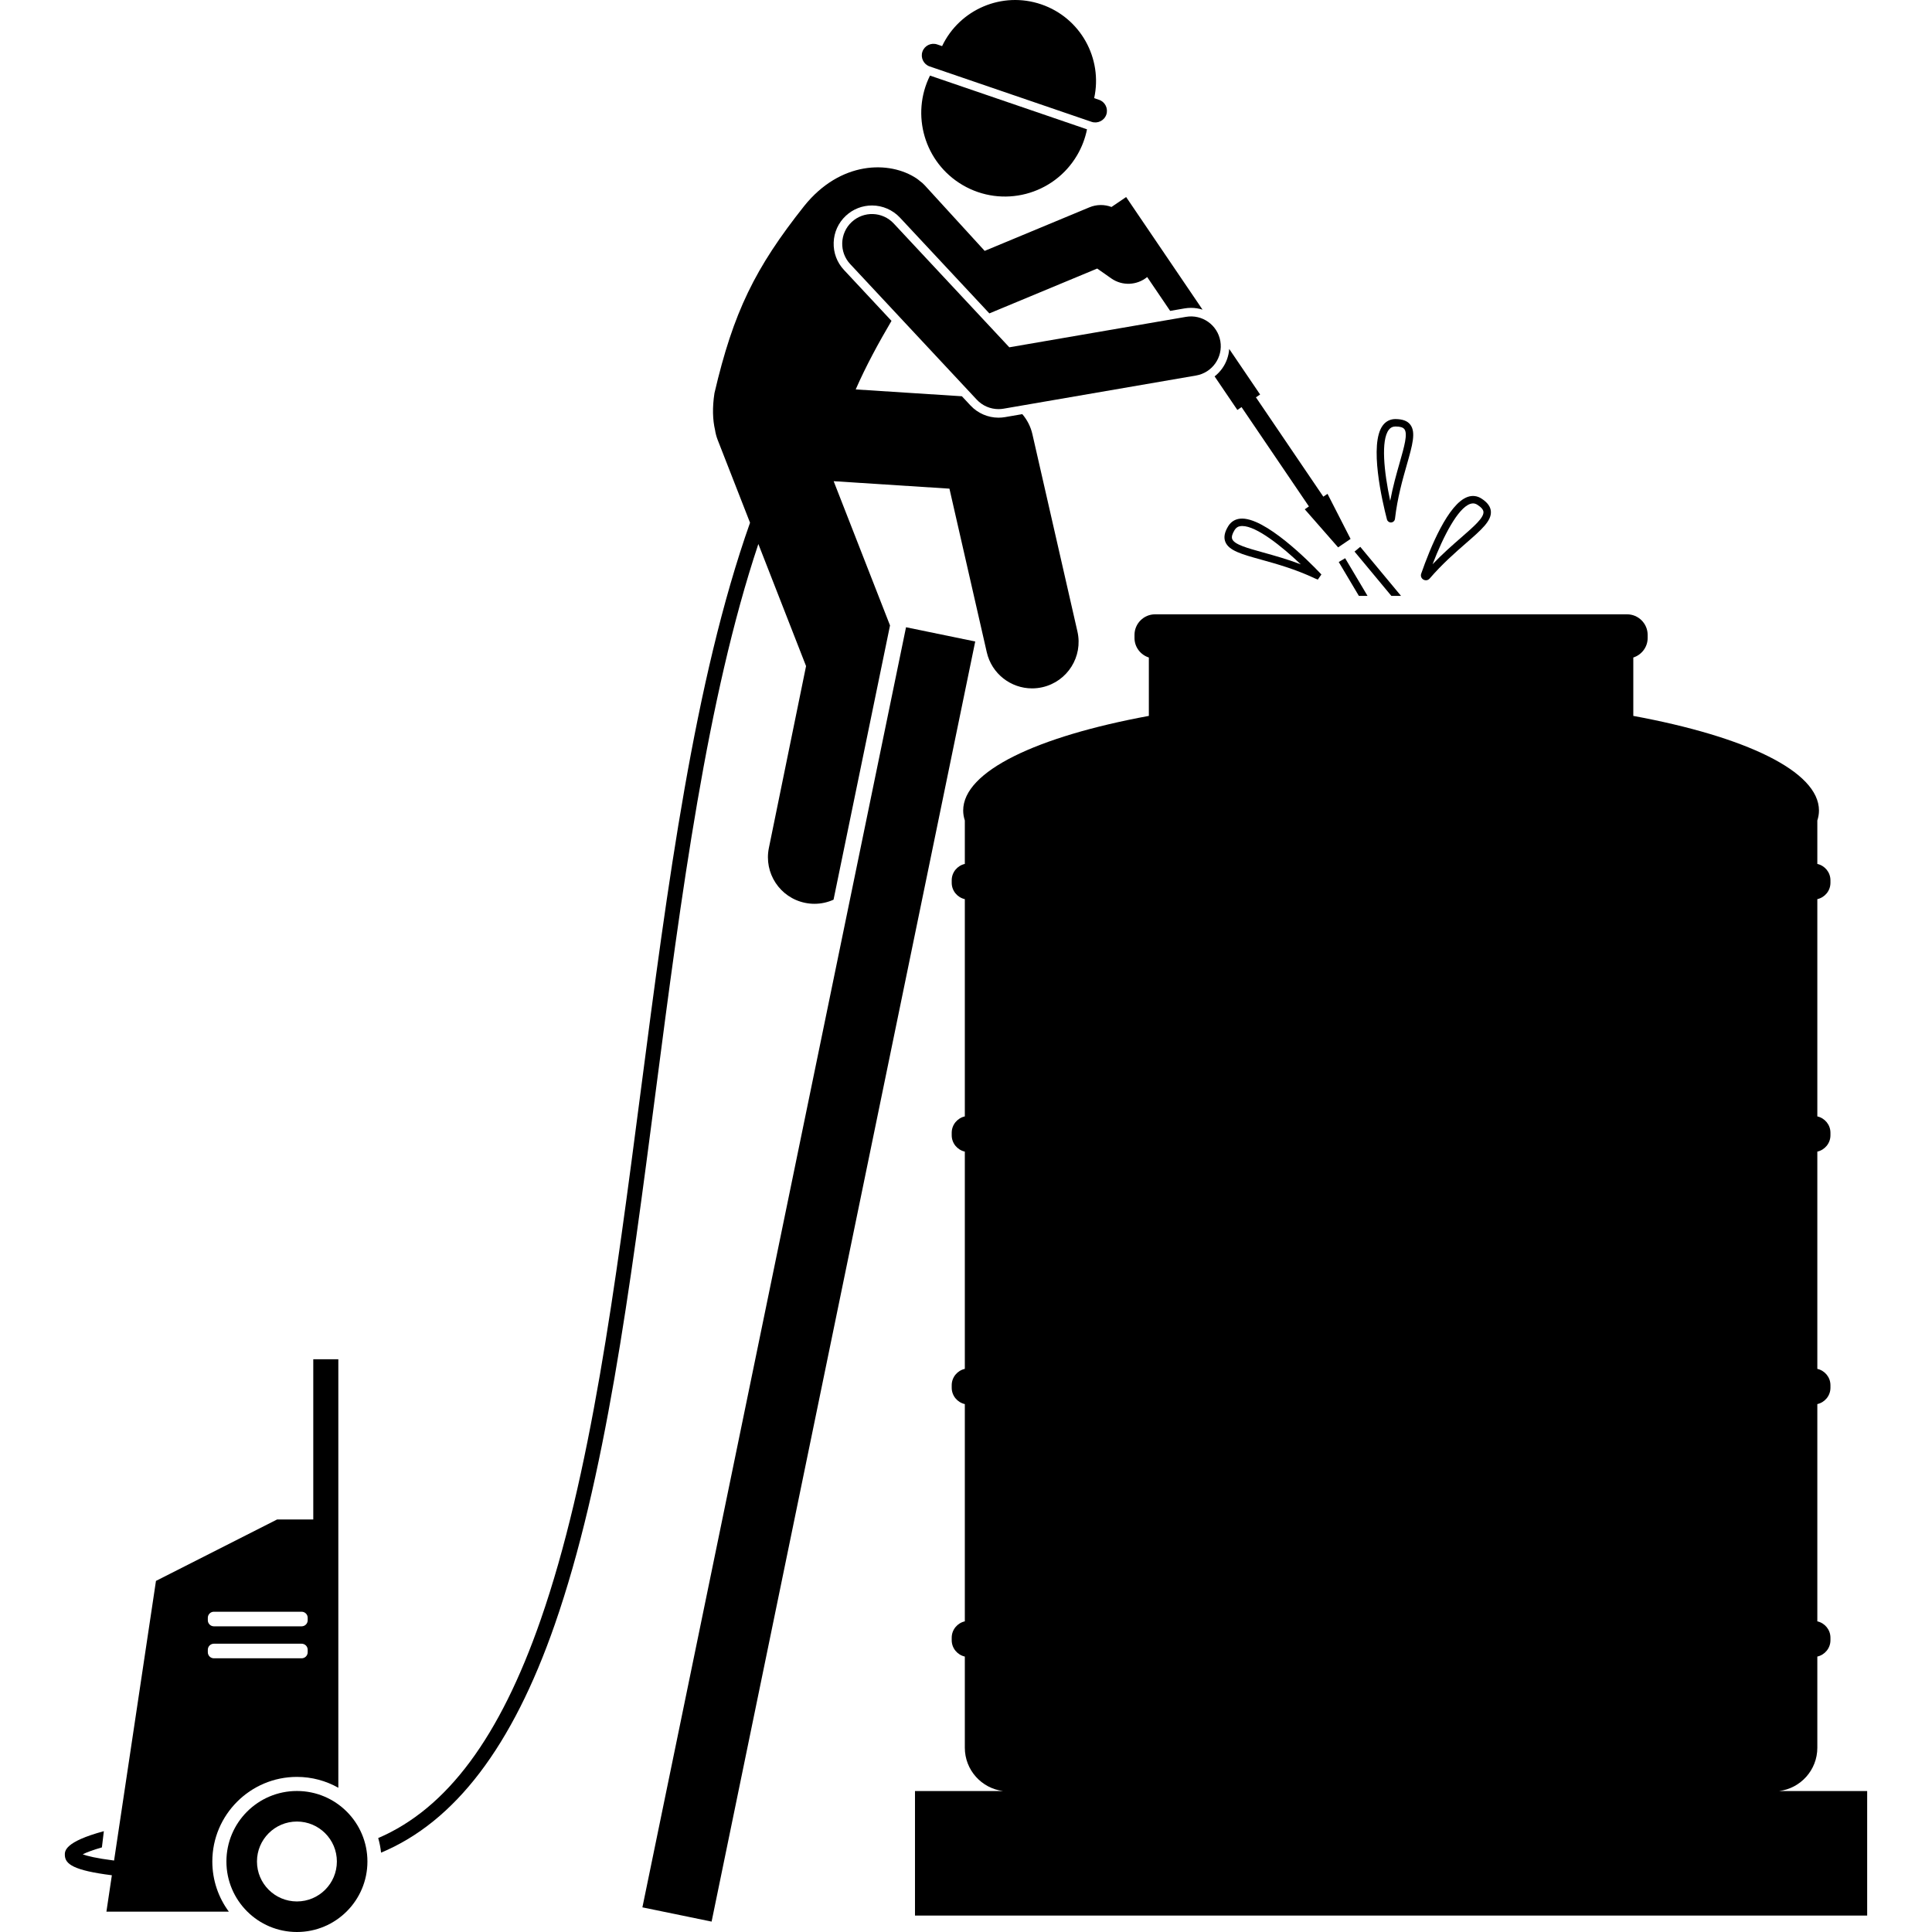
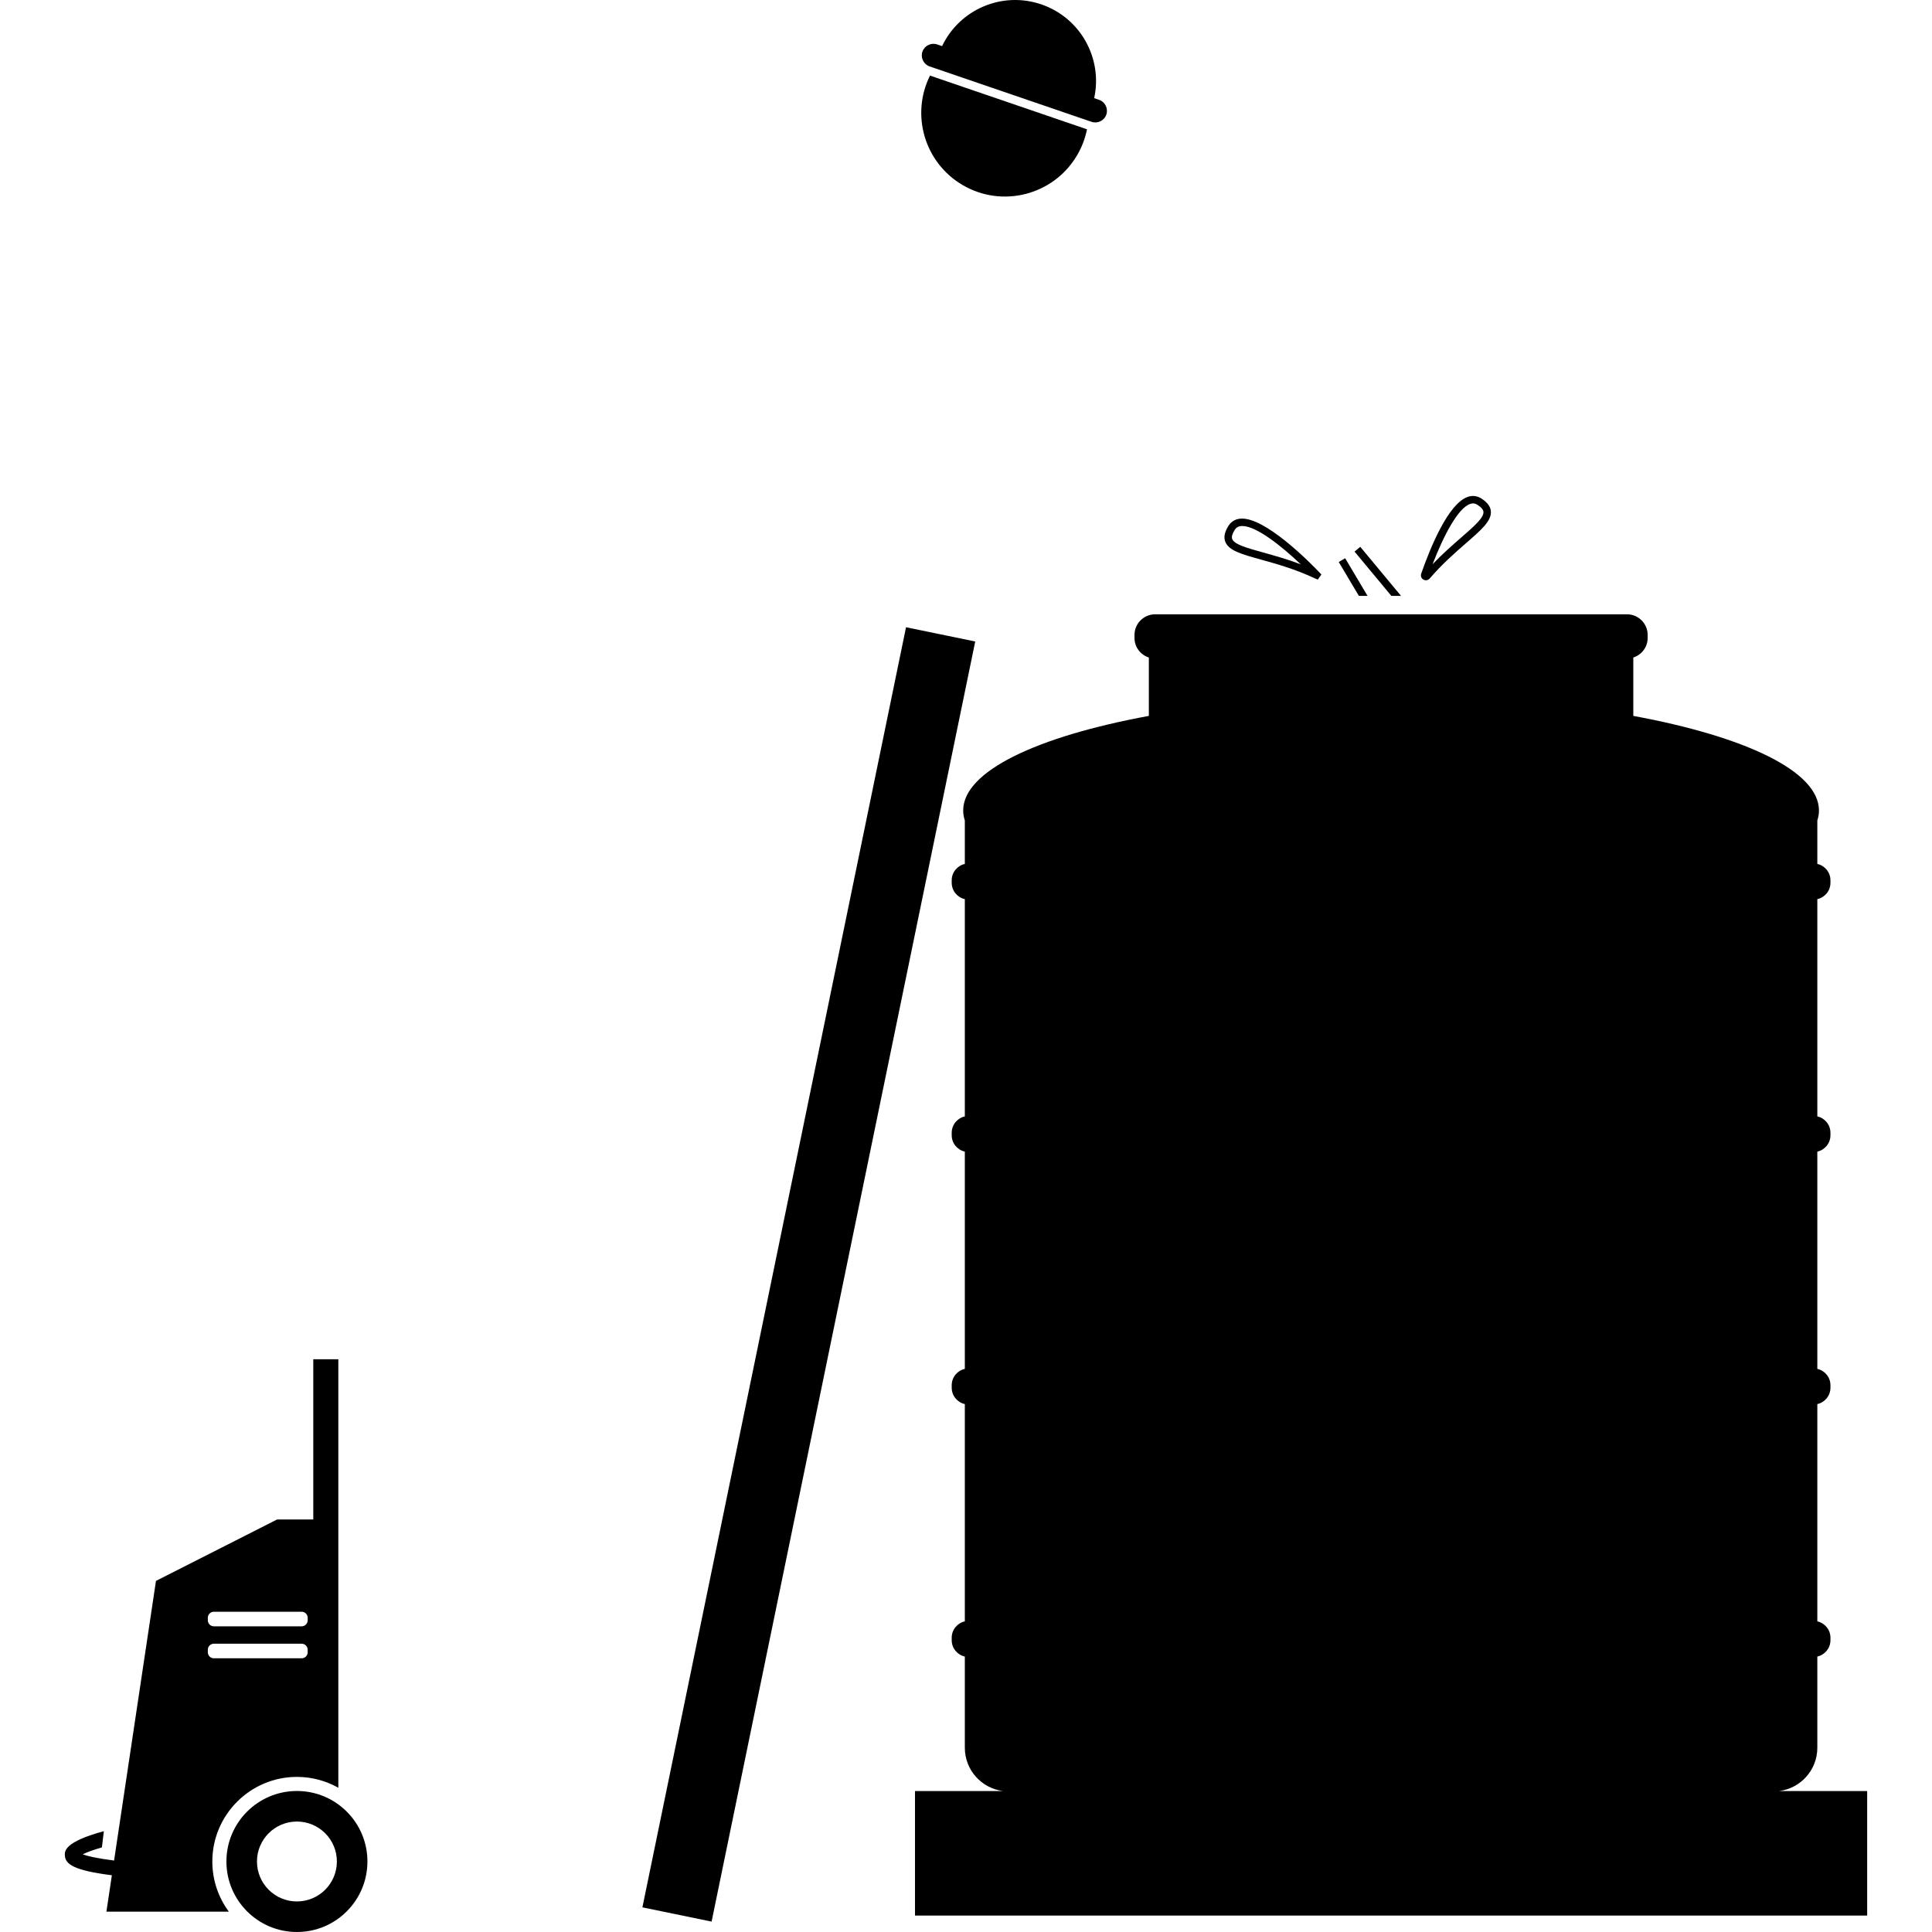
<svg xmlns="http://www.w3.org/2000/svg" id="Layer_1" height="512" viewBox="0 0 484.496 519.352" width="512">
  <g>
-     <path d="m131.691 436.738c13.545-38.923 20.164-89.744 27.171-143.549 6.806-52.264 13.752-105.564 27.569-146.951l12.822 32.815-9.995 48.898c-1.383 6.764 2.979 13.368 9.743 14.75.845.173 1.687.256 2.517.256 1.8 0 3.541-.393 5.124-1.108l15.182-73.722-15.151-38.774 31.124 2.004 10.035 43.97c1.322 5.795 6.473 9.722 12.175 9.722.921 0 1.857-.102 2.792-.316 6.731-1.536 10.941-8.237 9.405-14.968l-12.11-53.064c-.465-2.036-1.415-3.865-2.714-5.373l-4.641.8c-.576.1-1.164.149-1.749.149-2.844 0-5.588-1.192-7.528-3.272l-2.32-2.485-28.543-1.838c2.82-6.447 6.252-12.691 9.621-18.43l-12.778-13.688c-1.877-2.011-2.859-4.633-2.765-7.383.095-2.749 1.255-5.297 3.266-7.175 1.915-1.786 4.41-2.771 7.027-2.771 2.846 0 5.59 1.192 7.53 3.272l24.029 25.739 28.991-12.056 3.774 2.647c3.005 2.108 6.953 1.854 9.659-.364l6.174 9.1 3.856-.665c.581-.101 1.173-.151 1.759-.151 1.076 0 2.112.174 3.092.482l-20.539-30.272-3.938 2.672c-1.889-.719-4.007-.707-5.917.087l-28.171 11.715-16.137-17.652c-.396-.433-.831-.809-1.291-1.134-.275-.227-.543-.461-.845-.662-7.312-4.894-20.526-4.72-30.221 7.353-13.233 16.679-19.055 28.539-24.142 50.317-.605 3.912-.486 7.183.155 9.945.138.887.365 1.772.705 2.642l8.7 22.265c-15.005 42.432-22.227 97.848-29.299 152.155-6.98 53.595-13.573 104.217-26.982 142.751-10.984 31.564-25.142 50.725-43.674 58.679.366 1.267.629 2.576.769 3.922 19.908-8.316 35.297-28.57 46.683-61.287z" />
    <path d="m155.26 512.725 5.832 1.201 12.769 2.63 70.867-344.113-12.374-2.548-6.227-1.282z" />
-     <path d="m309.075 101.182 6.118 9.018 1.124-.763 18.116 26.701-1.124.763 8.97 10.239 3.348-2.271-6.2-12.119-1.125.763-18.116-26.701 1.125-.763-8.312-12.251c-.13 1.855-.751 3.646-1.851 5.203-.59.836-1.289 1.567-2.073 2.181z" />
-     <path d="m253.89 93.36-31.07-33.282c-3.014-3.229-8.076-3.403-11.307-.389-3.229 3.015-3.404 8.077-.389 11.307l34.019 36.44c1.526 1.635 3.65 2.541 5.848 2.541.451 0 .905-.038 1.358-.116l51.743-8.917c4.354-.75 7.275-4.889 6.525-9.242-.75-4.354-4.891-7.276-9.242-6.525z" />
    <path d="m11.178 513.884h32.911c-2.789-3.776-4.442-8.44-4.442-13.484 0-12.54 10.203-22.743 22.743-22.743 4.043 0 7.839 1.065 11.132 2.922v-115.19h-6.737v43.069h-9.724l-32.562 16.512-8.748 58.388-2.14 14.282-.374 2.5c-4.879-.616-7.27-1.238-8.428-1.67 1.085-.568 2.914-1.212 5.154-1.86l.527-4.363c-10.604 2.873-10.524 5.366-10.486 6.456.083 2.388 2.293 4.088 12.639 5.395zm27.26-79.001c0-.894.731-1.625 1.625-1.625h23.596c.894 0 1.625.731 1.625 1.625v.671c0 .894-.731 1.625-1.625 1.625h-23.596c-.894 0-1.625-.731-1.625-1.625zm0 8.597c0-.894.731-1.625 1.625-1.625h23.596c.894 0 1.625.731 1.625 1.625v.671c0 .894-.731 1.625-1.625 1.625h-23.596c-.894 0-1.625-.731-1.625-1.625z" />
    <path d="m62.389 481.447c-10.467 0-18.953 8.485-18.953 18.952 0 10.467 8.485 18.953 18.953 18.953 10.467 0 18.952-8.485 18.952-18.953-0-10.467-8.485-18.952-18.952-18.952zm10.74 18.952c0 5.931-4.808 10.74-10.74 10.74s-10.74-4.808-10.74-10.74c0-5.931 4.808-10.74 10.74-10.74s10.74 4.808 10.74 10.74z" />
    <path d="m344.167 150.056-1.72 1.022 5.409 9.102h2.327z" />
    <path d="m359.188 160.18-10.957-13.186-1.538 1.278 9.895 11.907z" />
    <path d="m471.098 469.809v-24.5c2.01-.45 3.526-2.247 3.526-4.388v-.691c0-2.139-1.516-3.938-3.526-4.388v-58.401c2.01-.45 3.526-2.247 3.526-4.388v-.691c0-2.141-1.516-3.938-3.526-4.388v-58.402c2.01-.45 3.526-2.247 3.526-4.387v-.692c0-2.14-1.516-3.937-3.526-4.387v-58.402c2.01-.45 3.526-2.247 3.526-4.388v-.691c0-2.141-1.516-3.938-3.526-4.388v-11.672c.287-.887.441-1.784.441-2.691 0-10.555-19.767-19.87-49.909-25.431v-15.694c2.224-.715 3.857-2.784 3.857-5.237v-.85c0-3.039-2.487-5.524-5.526-5.524h-126.89c-3.039 0-5.526 2.486-5.526 5.524v.85c0 2.453 1.631 4.522 3.856 5.237v15.694c-30.141 5.562-49.909 14.877-49.909 25.431 0 .908.155 1.804.441 2.691v11.672c-2.009.45-3.525 2.247-3.525 4.388v.691c0 2.141 1.516 3.938 3.525 4.388v58.402c-2.009.45-3.525 2.247-3.525 4.387v.692c0 2.14 1.516 3.937 3.525 4.387v58.402c-2.009.45-3.525 2.247-3.525 4.388v.691c0 2.141 1.516 3.938 3.525 4.388v58.401c-2.009.45-3.525 2.248-3.525 4.388v.691c0 2.141 1.516 3.938 3.525 4.388v24.5c0 6 4.498 10.94 10.305 11.655h-10.503-13.199v33.468h255.962v-33.468h-13.2-10.502c5.805-.715 10.304-5.655 10.304-11.655z" />
    <path d="m365.203 155.806c.214.123.445.183.674.183.376 0 .744-.162 1.009-.47 3.393-3.943 6.954-7.045 9.815-9.539 4.112-3.583 6.829-5.95 6.642-8.509-.094-1.288-.927-2.419-2.546-3.46-1.131-.727-2.401-.879-3.671-.442-5.256 1.813-10.097 13.713-12.515 20.645-.213.613.03 1.267.592 1.591zm12.575-20.345c.266-.091.519-.137.766-.137.402 0 .786.123 1.173.371 1.054.677 1.588 1.306 1.633 1.923.114 1.562-2.567 3.898-5.961 6.856-2.273 1.98-4.981 4.339-7.719 7.208 2.913-7.579 6.798-15.079 10.109-16.221z" />
    <path d="m321.615 150.448c4.061 1.127 9.115 2.529 14.4 5.022l.798.343.971-1.385-.574-.603c-2.405-2.523-14.737-15.07-21.282-14.396-1.359.142-2.456.829-3.172 1.988-1.012 1.637-1.275 3.018-.805 4.22.935 2.389 4.408 3.352 9.664 4.811zm-5.479-9.029c.123-.013.248-.019.378-.019 3.821 0 10.616 5.452 15.73 10.302-3.704-1.408-7.154-2.365-10.094-3.181-4.338-1.204-7.765-2.154-8.336-3.612-.226-.576-.015-1.374.644-2.439.395-.639.928-.972 1.678-1.05z" />
-     <path d="m356.466 140.449c.025 0 .051-.001.076-.003.531-.037.961-.449 1.022-.979l.001-.001c.649-5.66 2.056-10.589 3.187-14.549 1.497-5.245 2.486-8.71.936-10.754-.78-1.029-2.078-1.494-4.02-1.515-1.357.007-2.513.58-3.341 1.657-3.821 4.968-.141 20.638 1.078 25.32.127.487.565.824 1.061.824zm1.212-25.801h.048c1.225 0 2 .237 2.369.723.946 1.248-.03 4.668-1.266 8.997-.835 2.927-1.819 6.373-2.551 10.27-1.675-7.827-2.538-16.288-.365-19.113.457-.594 1.018-.873 1.766-.876z" />
    <path d="m274.776 34.761-42.204-14.44c-5.222 10.482-1.517 23.368 8.729 29.4 10.71 6.305 24.5 2.734 30.804-7.975 1.311-2.227 2.189-4.587 2.67-6.985z" />
    <path d="m232.477 17.858 43.523 14.891c1.626.556 3.412-.319 3.968-1.945s-.319-3.412-1.945-3.968l-1.322-.452c2.333-10.652-3.643-21.592-14.208-25.207s-21.99 1.371-26.671 11.22l-1.322-.452c-1.626-.556-3.412.319-3.968 1.945-.556 1.626.319 3.412 1.945 3.969z" />
  </g>
</svg>